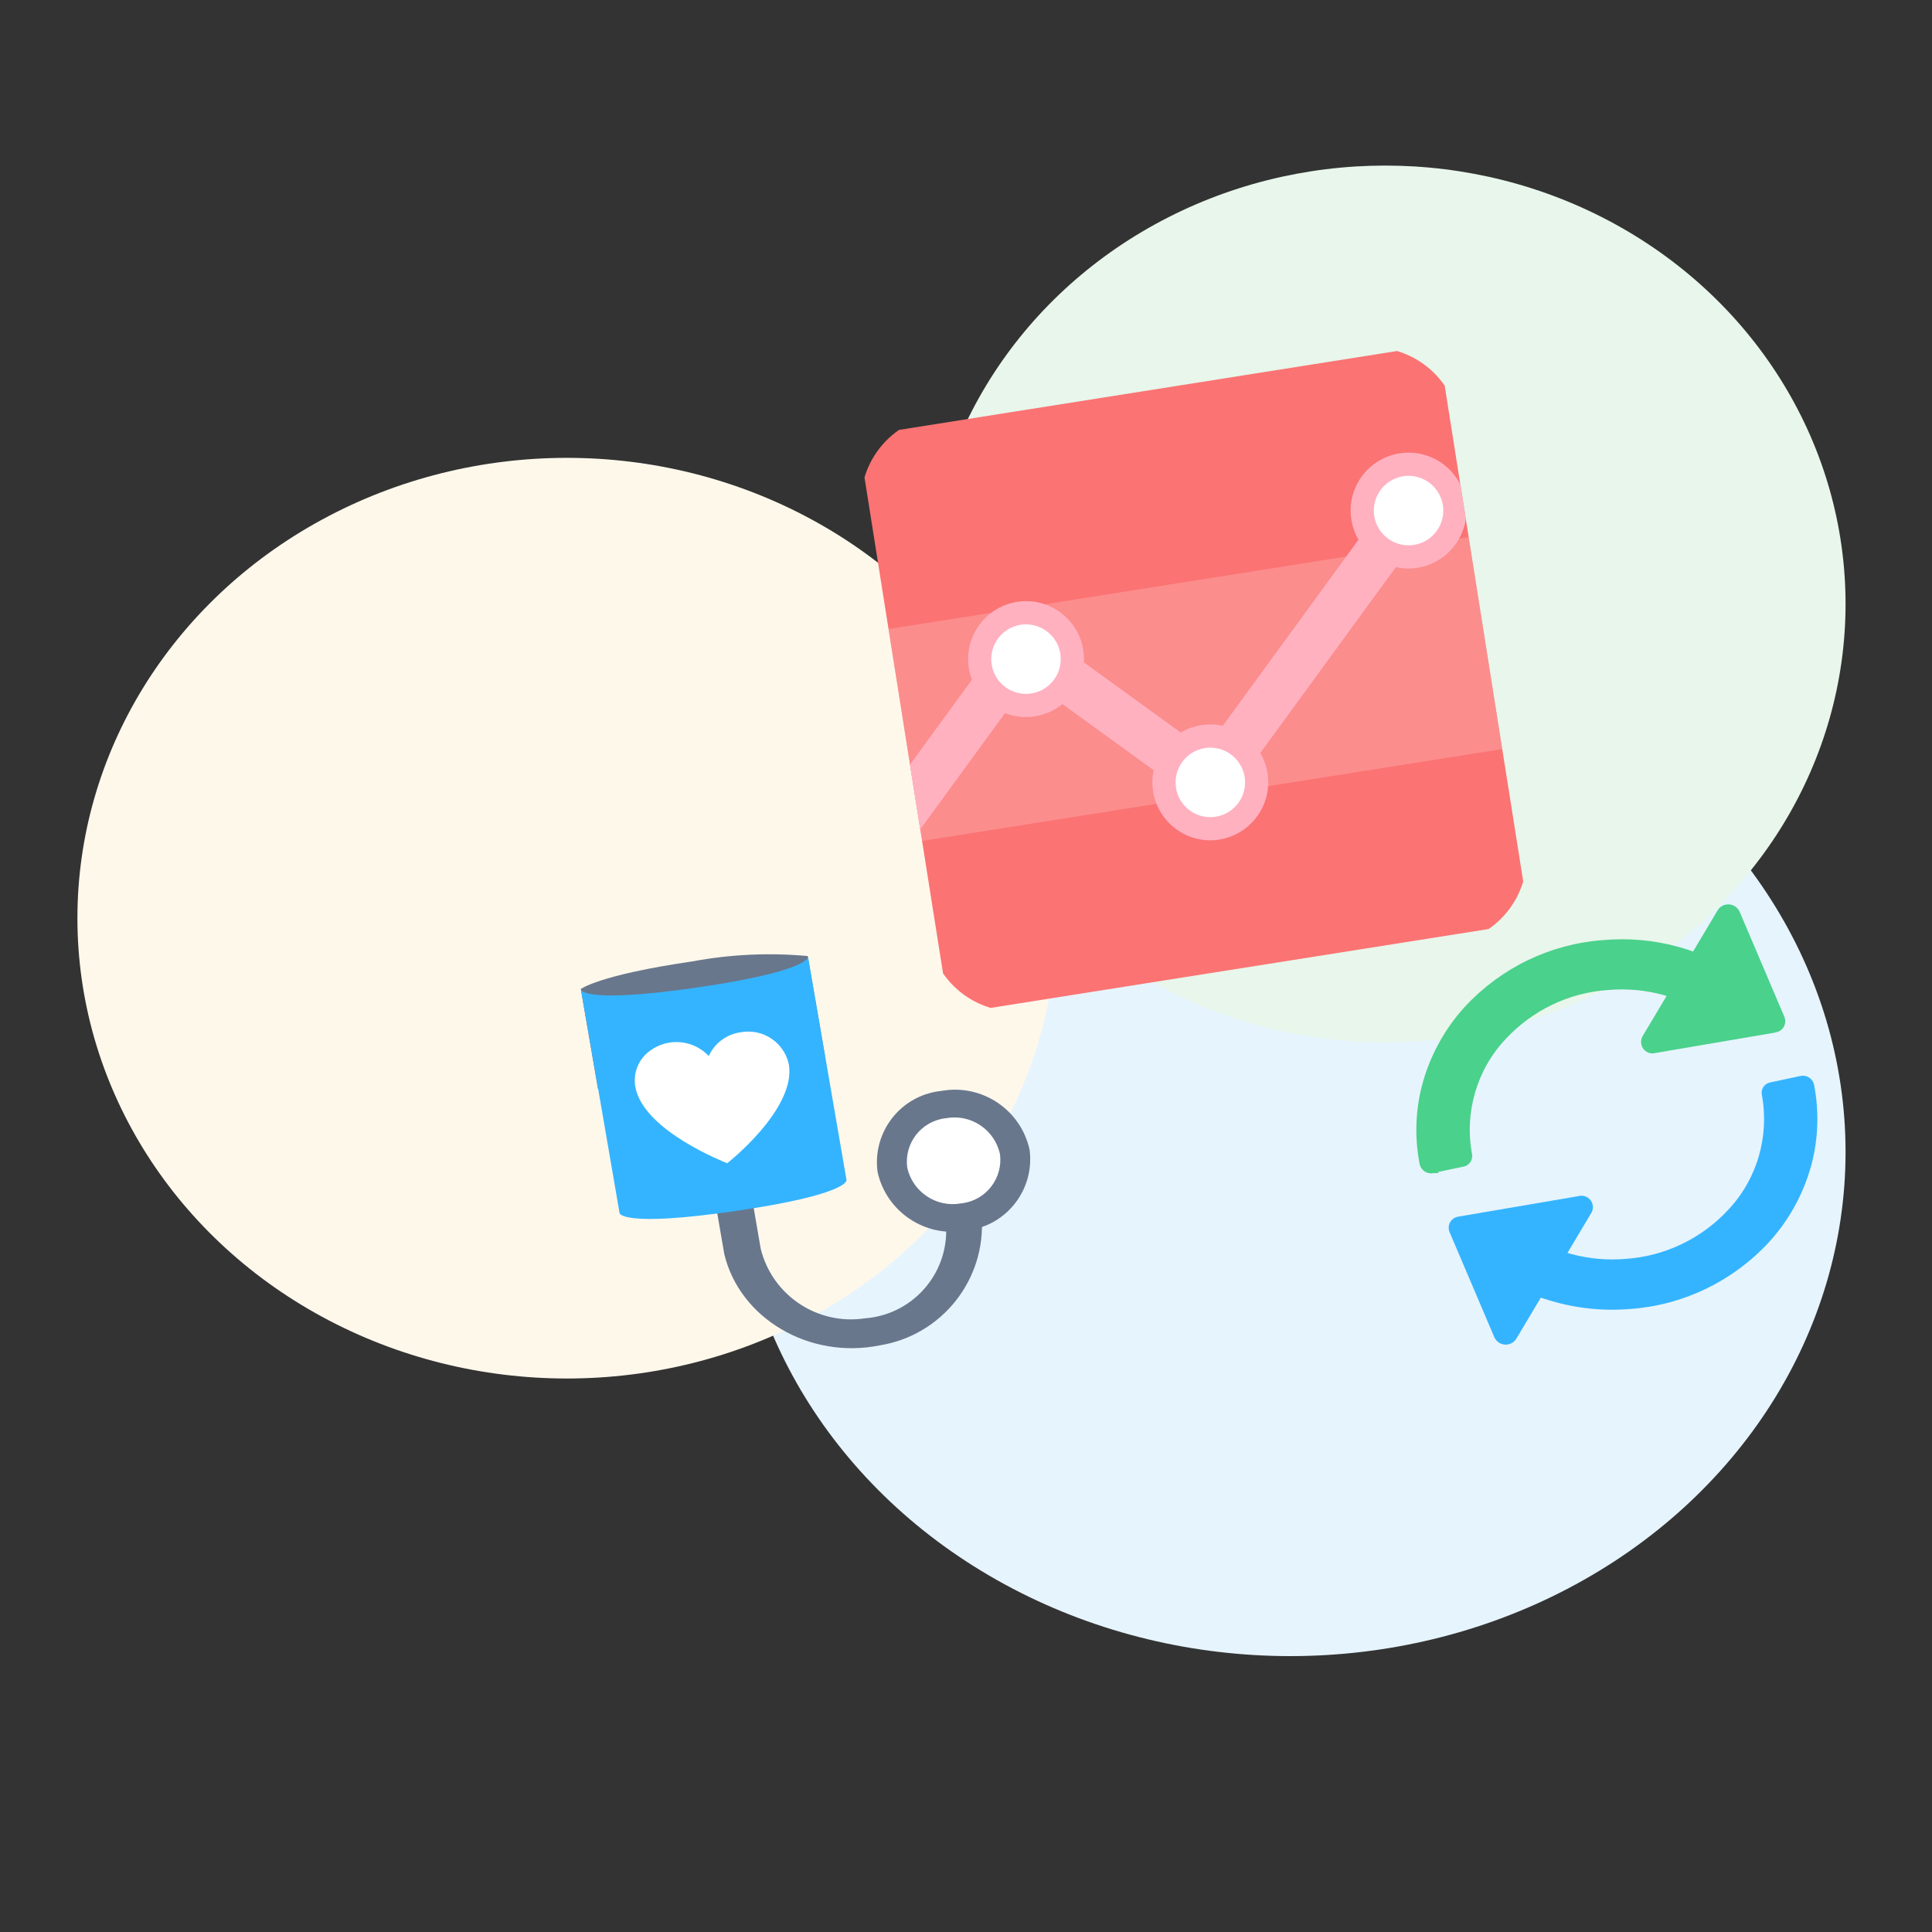
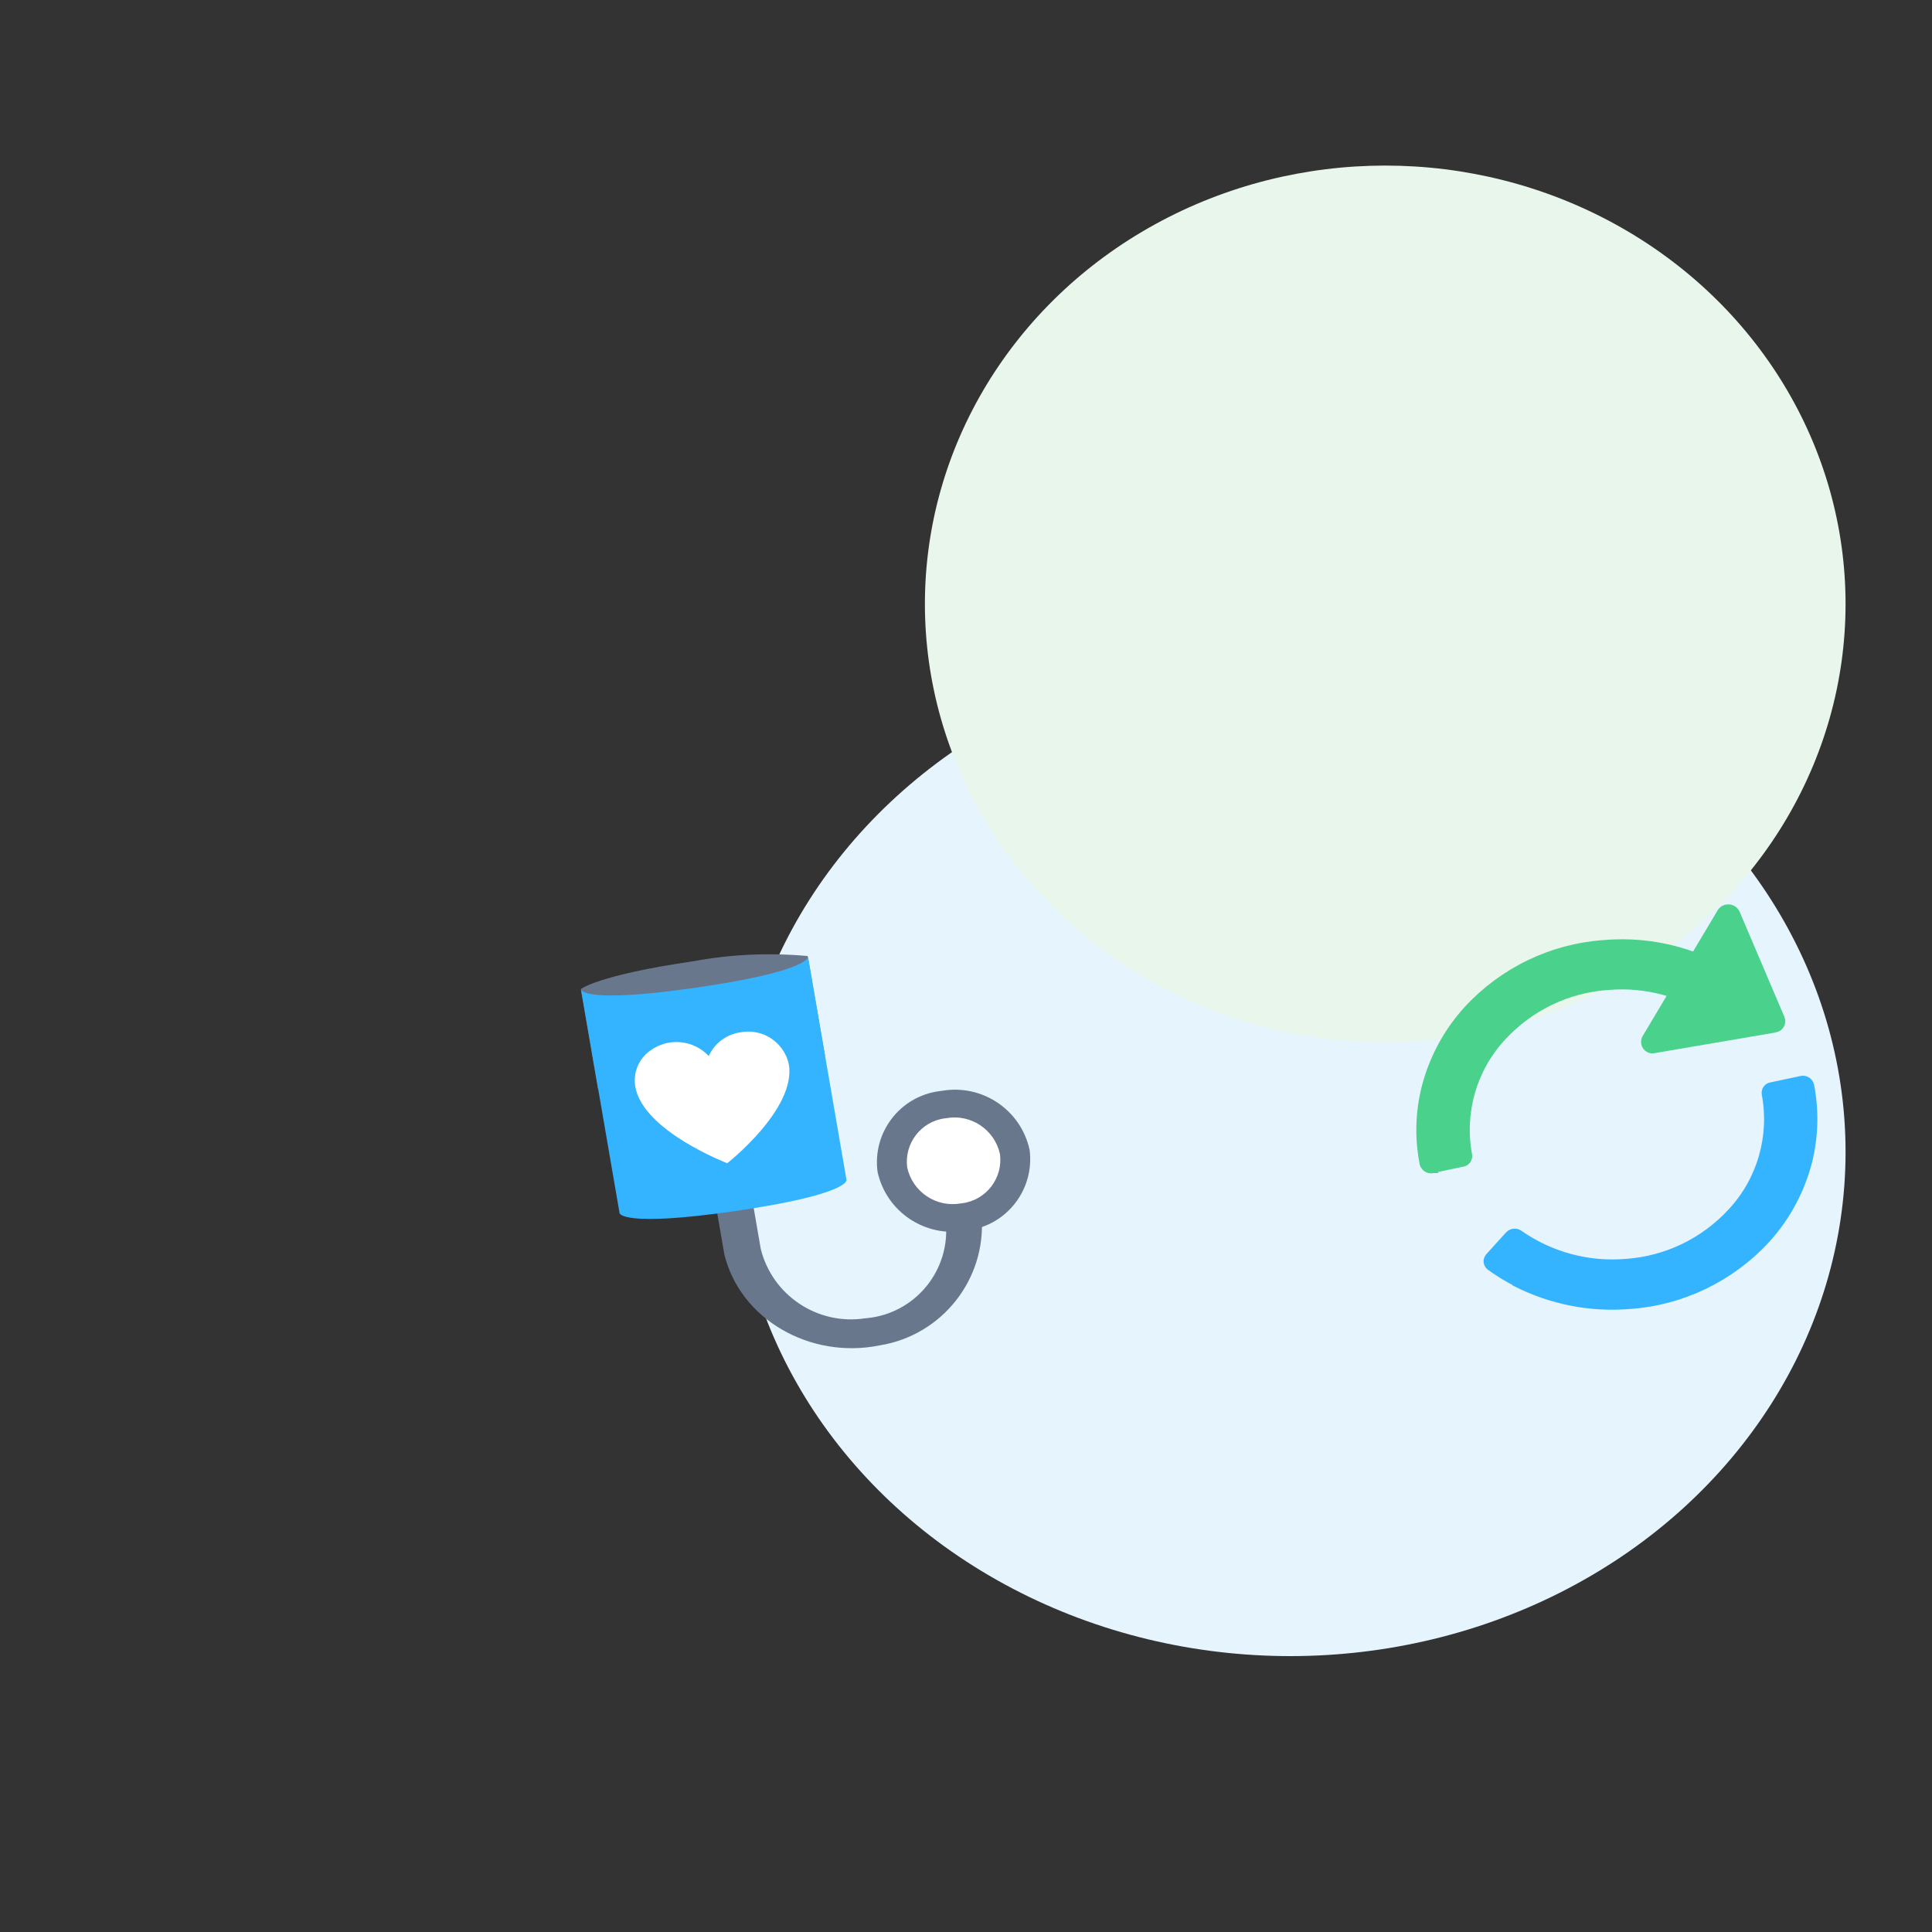
<svg xmlns="http://www.w3.org/2000/svg" viewBox="0 0 327.66 327.66">
  <rect x="0" y="0" width="327.66" height="327.66" fill="#333333" stroke="none" />
  <defs>
    <clipPath id="clippath">
      <rect stroke-width="0px" fill="none" x="152.66" y="65.61" width="99.62" height="99.25" transform="translate(-15.53 33.09) rotate(-9)" />
    </clipPath>
    <clipPath id="clippath-1">
-       <rect stroke-width="0px" fill="none" x="152.66" y="65.61" width="99.62" height="99.25" transform="translate(-15.53 33.09) rotate(-9)" />
-     </clipPath>
+       </clipPath>
    <clipPath id="clippath-2">
-       <rect stroke-width="0px" fill="none" x="152.92" y="98.67" width="99.62" height="36.39" transform="translate(-15.79 33.15) rotate(-9)" />
-     </clipPath>
+       </clipPath>
  </defs>
  <g id="Mask_Group_121">
    <g id="Group_31933">
      <ellipse id="Ellipse_2658" stroke-width="0px" fill="#e6f4fd" cx="218.82" cy="195.37" rx="94.18" ry="85.5" />
-       <ellipse id="Ellipse_2657" stroke-width="0px" fill="#fef8eb" cx="96.15" cy="155.72" rx="83.02" ry="78.07" />
      <g id="bloodpressurecuff">
        <path id="Path_41679" stroke-width="0px" fill="#69778d" d="M162.06,198.52c-1.6.16-2.77,1.58-2.61,3.18,0,.04,0,.07.01.11l.94,5.43c.82,8.19-5.15,15.49-13.34,16.31-.14.01-.27.03-.41.04-8.03,1.19-15.66-3.9-17.63-11.78l-1.81-10.5c-.36-1.63-1.94-2.69-3.58-2.39-1.6.16-2.77,1.58-2.61,3.18,0,.04,0,.07.01.11l1.81,10.5c2.65,10.96,14.47,17.89,26.41,15.45,10.52-1.72,17.99-11.17,17.24-21.8l-.94-5.43c-.35-1.6-1.89-2.65-3.51-2.4h.01Z" />
        <path id="Path_41683" stroke-width="0px" fill="#69778d" d="M159.68,185.01c6.85-1.22,13.44,3.18,14.93,9.97.89,6.66-3.78,12.79-10.44,13.68-.14.02-.27.03-.41.05-6.85,1.22-13.44-3.18-14.93-9.97-.89-6.66,3.78-12.79,10.44-13.68.14-.02.27-.03.41-.05Z" />
        <path id="Path_41684" stroke-width="0px" fill="#fff" d="M160.48,189.64c4.18-.75,8.2,1.94,9.11,6.08.54,4.06-2.31,7.8-6.37,8.34-.08.01-.16.02-.25.03-4.18.75-8.2-1.94-9.11-6.08-.54-4.06,2.31-7.8,6.37-8.34.08-.01.16-.02.25-.03Z" />
        <path id="Path_41680" stroke-width="0px" fill="#69778d" d="M139.92,179.06l-38.51,5.6-2.91-16.92s2.94-2.36,18.92-4.69c6.45-1.2,13.03-1.51,19.56-.91l2.93,16.92Z" />
        <path id="Path_41681" stroke-width="0px" fill="#34b4ff" d="M143.56,200.16s.42,2.42-18.83,5.22c-19.24,2.8-19.65.38-19.65.38l-6.53-37.9s.42,2.42,19.66-.38c19.25-2.8,18.83-5.21,18.83-5.21l6.53,37.89h0Z" />
        <path id="Path_41682" stroke-width="0px" fill="#fff" d="M125.69,175.06c-2.41.3-4.48,1.83-5.49,4.04-2.62-2.79-6.91-3.17-9.98-.88-1.91,1.38-2.87,3.72-2.48,6.05,1.3,7.57,15.59,12.99,15.59,13.01s11.77-9.23,10.45-16.8c-.81-3.69-4.39-6.08-8.11-5.42h.01Z" />
      </g>
      <ellipse id="Ellipse_2656" stroke-width="0px" fill="#e8f6eb" cx="234.93" cy="102.43" rx="78.07" ry="74.35" />
      <g id="healthgraph">
        <rect id="Rectangle_2765" stroke-width="0px" fill="none" x="139.38" y="52.38" width="126.18" height="125.72" transform="translate(-15.53 33.09) rotate(-9)" />
        <g id="Group_13171">
          <g clip-path="url(#clippath)">
            <g id="Group_13170">
              <g id="Group_13169">
                <g clip-path="url(#clippath-1)">
                  <g id="Group_13168">
                    <path id="Path_10313" stroke-width="0px" fill="#fb7373" d="M247.44,71.48l11.32,71.48c1.27,8.14-4.3,15.76-12.43,17.04l-71.74,11.36c-8.13,1.3-15.78-4.24-17.09-12.37l-11.32-71.48c-1.27-8.14,4.3-15.76,12.43-17.04l71.74-11.36c8.13-1.3,15.78,4.24,17.09,12.37" />
                    <g id="Group_13167" opacity=".25">
                      <g id="Group_13166">
                        <g clip-path="url(#clippath-2)">
                          <g id="Group_13165">
                            <rect id="Rectangle_3252" stroke-width="0px" fill="#fedada" x="152.92" y="98.67" width="99.62" height="36.39" transform="translate(-15.79 33.15) rotate(-9)" />
                          </g>
                        </g>
                      </g>
                    </g>
                    <path id="Path_10314" stroke-width="0px" fill="#ffb1c0" d="M240.36,84.55c-1.76-1.27-4.22-.88-5.51.87l-30.48,41.8-28.38-20.55c-1.76-1.27-4.22-.88-5.51.87l-17.36,23.8,1.74,10.97,19.68-26.98,28.37,20.54c1.76,1.28,4.23.89,5.51-.87l32.8-44.97c1.28-1.75.9-4.2-.85-5.48,0,0-.01,0-.02-.01" />
                    <path id="Path_10315" stroke-width="0px" fill="#fff" d="M181.77,110.56c.7,4.3-2.22,8.35-6.52,9.05s-8.35-2.22-9.05-6.52c-.7-4.3,2.22-8.35,6.52-9.05,0,0,.02,0,.03,0,4.29-.69,8.33,2.23,9.02,6.53h0" />
-                     <path id="Path_10316" stroke-width="0px" fill="#ffb1c0" d="M175.52,121.49c-5.36.83-10.38-2.85-11.21-8.21-.83-5.36,2.85-10.38,8.21-11.21,5.35-.83,10.35,2.83,11.2,8.17.83,5.37-2.84,10.4-8.2,11.24M173.06,105.97c-3.21.52-5.39,3.55-4.87,6.76.52,3.21,3.55,5.39,6.76,4.87,3.2-.52,5.38-3.53,4.88-6.74-.52-3.22-3.55-5.41-6.76-4.9" />
+                     <path id="Path_10316" stroke-width="0px" fill="#ffb1c0" d="M175.52,121.49c-5.36.83-10.38-2.85-11.21-8.21-.83-5.36,2.85-10.38,8.21-11.21,5.35-.83,10.35,2.83,11.2,8.17.83,5.37-2.84,10.4-8.2,11.24c-3.21.52-5.39,3.55-4.87,6.76.52,3.21,3.55,5.39,6.76,4.87,3.2-.52,5.38-3.53,4.88-6.74-.52-3.22-3.55-5.41-6.76-4.9" />
                    <path id="Path_10317" stroke-width="0px" fill="#fff" d="M213.02,131.46c.7,4.3-2.22,8.35-6.52,9.05-4.3.7-8.35-2.22-9.05-6.52-.7-4.3,2.22-8.35,6.52-9.05,0,0,.02,0,.03,0,4.29-.69,8.33,2.23,9.02,6.53h0" />
                    <path id="Path_10318" stroke-width="0px" fill="#ffb1c0" d="M206.77,142.4c-5.36.83-10.38-2.85-11.21-8.21-.83-5.36,2.85-10.38,8.21-11.21,5.35-.83,10.35,2.83,11.2,8.17.83,5.37-2.84,10.4-8.2,11.24M204.32,126.88c-3.21.52-5.39,3.55-4.87,6.76.52,3.21,3.55,5.39,6.76,4.87,3.2-.52,5.38-3.53,4.88-6.74-.52-3.22-3.55-5.41-6.76-4.9" />
                    <path id="Path_10319" stroke-width="0px" fill="#fff" d="M246.64,85.37c.7,4.3-2.22,8.35-6.52,9.05-4.3.7-8.35-2.22-9.05-6.52-.7-4.3,2.22-8.35,6.52-9.05,0,0,.02,0,.03,0,4.29-.69,8.33,2.23,9.02,6.53h0" />
                    <path id="Path_10320" stroke-width="0px" fill="#ffb1c0" d="M240.39,96.3c-5.36.83-10.38-2.85-11.21-8.21-.83-5.36,2.85-10.38,8.21-11.21,5.35-.83,10.35,2.83,11.2,8.17.83,5.37-2.84,10.4-8.2,11.24M237.94,80.78c-3.21.52-5.39,3.55-4.87,6.76.52,3.21,3.55,5.39,6.76,4.87,3.2-.52,5.38-3.53,4.88-6.74-.52-3.22-3.55-5.41-6.76-4.9" />
                  </g>
                </g>
              </g>
            </g>
          </g>
        </g>
      </g>
      <g id="arrowsincircles">
        <path id="Path_41675" stroke="#4ad18b" fill="#4ad18b" stroke-miterlimit="10" stroke-width="1px" d="M243.06,198.46c-.78.19-1.57-.28-1.79-1.06-.85-4.3-.74-8.74.33-12.99,1.27-4.95,3.73-9.51,7.16-13.28,6.07-6.58,14.38-10.58,23.25-11.2,8.43-.73,16.85,1.56,23.78,6.48.59.42.73,1.24.32,1.83-.03.05-.07.1-.11.14l-3.32,3.67c-.53.55-1.38.62-1.99.17-5.27-3.66-11.62-5.37-17.99-4.82-6.79.46-13.14,3.52-17.78,8.55-4.96,5.3-7.1,12.7-5.76,19.87.13.72-.34,1.42-1.05,1.55,0,0-.02,0-.03,0l-5.02,1.06.02.03Z" />
        <path id="Path_41676" stroke-miterlimit="10" stroke-width="1px" stroke="#34b4ff" fill="#34b4ff" d="M257.02,217.63c-1.51-.78-2.97-1.67-4.36-2.67-.57-.4-.72-1.19-.33-1.77.04-.05.08-.11.12-.16l3.36-3.7c.52-.54,1.35-.61,1.95-.17,5.26,3.67,11.62,5.38,18,4.84,6.78-.46,13.14-3.52,17.77-8.55,4.96-5.31,7.1-12.7,5.76-19.87-.13-.71.33-1.39,1.03-1.52,0,0,.02,0,.03,0l5.07-1.08c.77-.19,1.54.27,1.74,1.04.84,4.31.73,8.75-.33,13-1.27,4.95-3.73,9.51-7.16,13.28-6.07,6.58-14.38,10.58-23.25,11.2-6.7.56-13.43-.77-19.44-3.83v-.04Z" />
-         <path id="Path_41677" stroke-width="0px" fill="#34b4ff" d="M247.36,206.33l20.4-3.48c1.03-.26,2.07.37,2.33,1.4.12.47.06.97-.17,1.39l-12.77,21.42c-.64,1-1.95,1.28-2.94.64-.32-.21-.58-.51-.75-.85l-7.64-17.94c-.38-.97.1-2.07,1.06-2.45.15-.06.31-.1.47-.12h0Z" />
        <path id="Path_41678" stroke-width="0px" fill="#4ad18b" d="M301.12,175.11l-20.41,3.48c-1.03.27-2.07-.36-2.33-1.4-.12-.47-.06-.98.17-1.41l12.77-21.42c.64-1,1.95-1.28,2.94-.64.32.21.58.51.75.85l7.64,17.94c.38.97-.1,2.07-1.06,2.45-.15.06-.31.1-.47.12h0Z" />
      </g>
    </g>
  </g>
</svg>